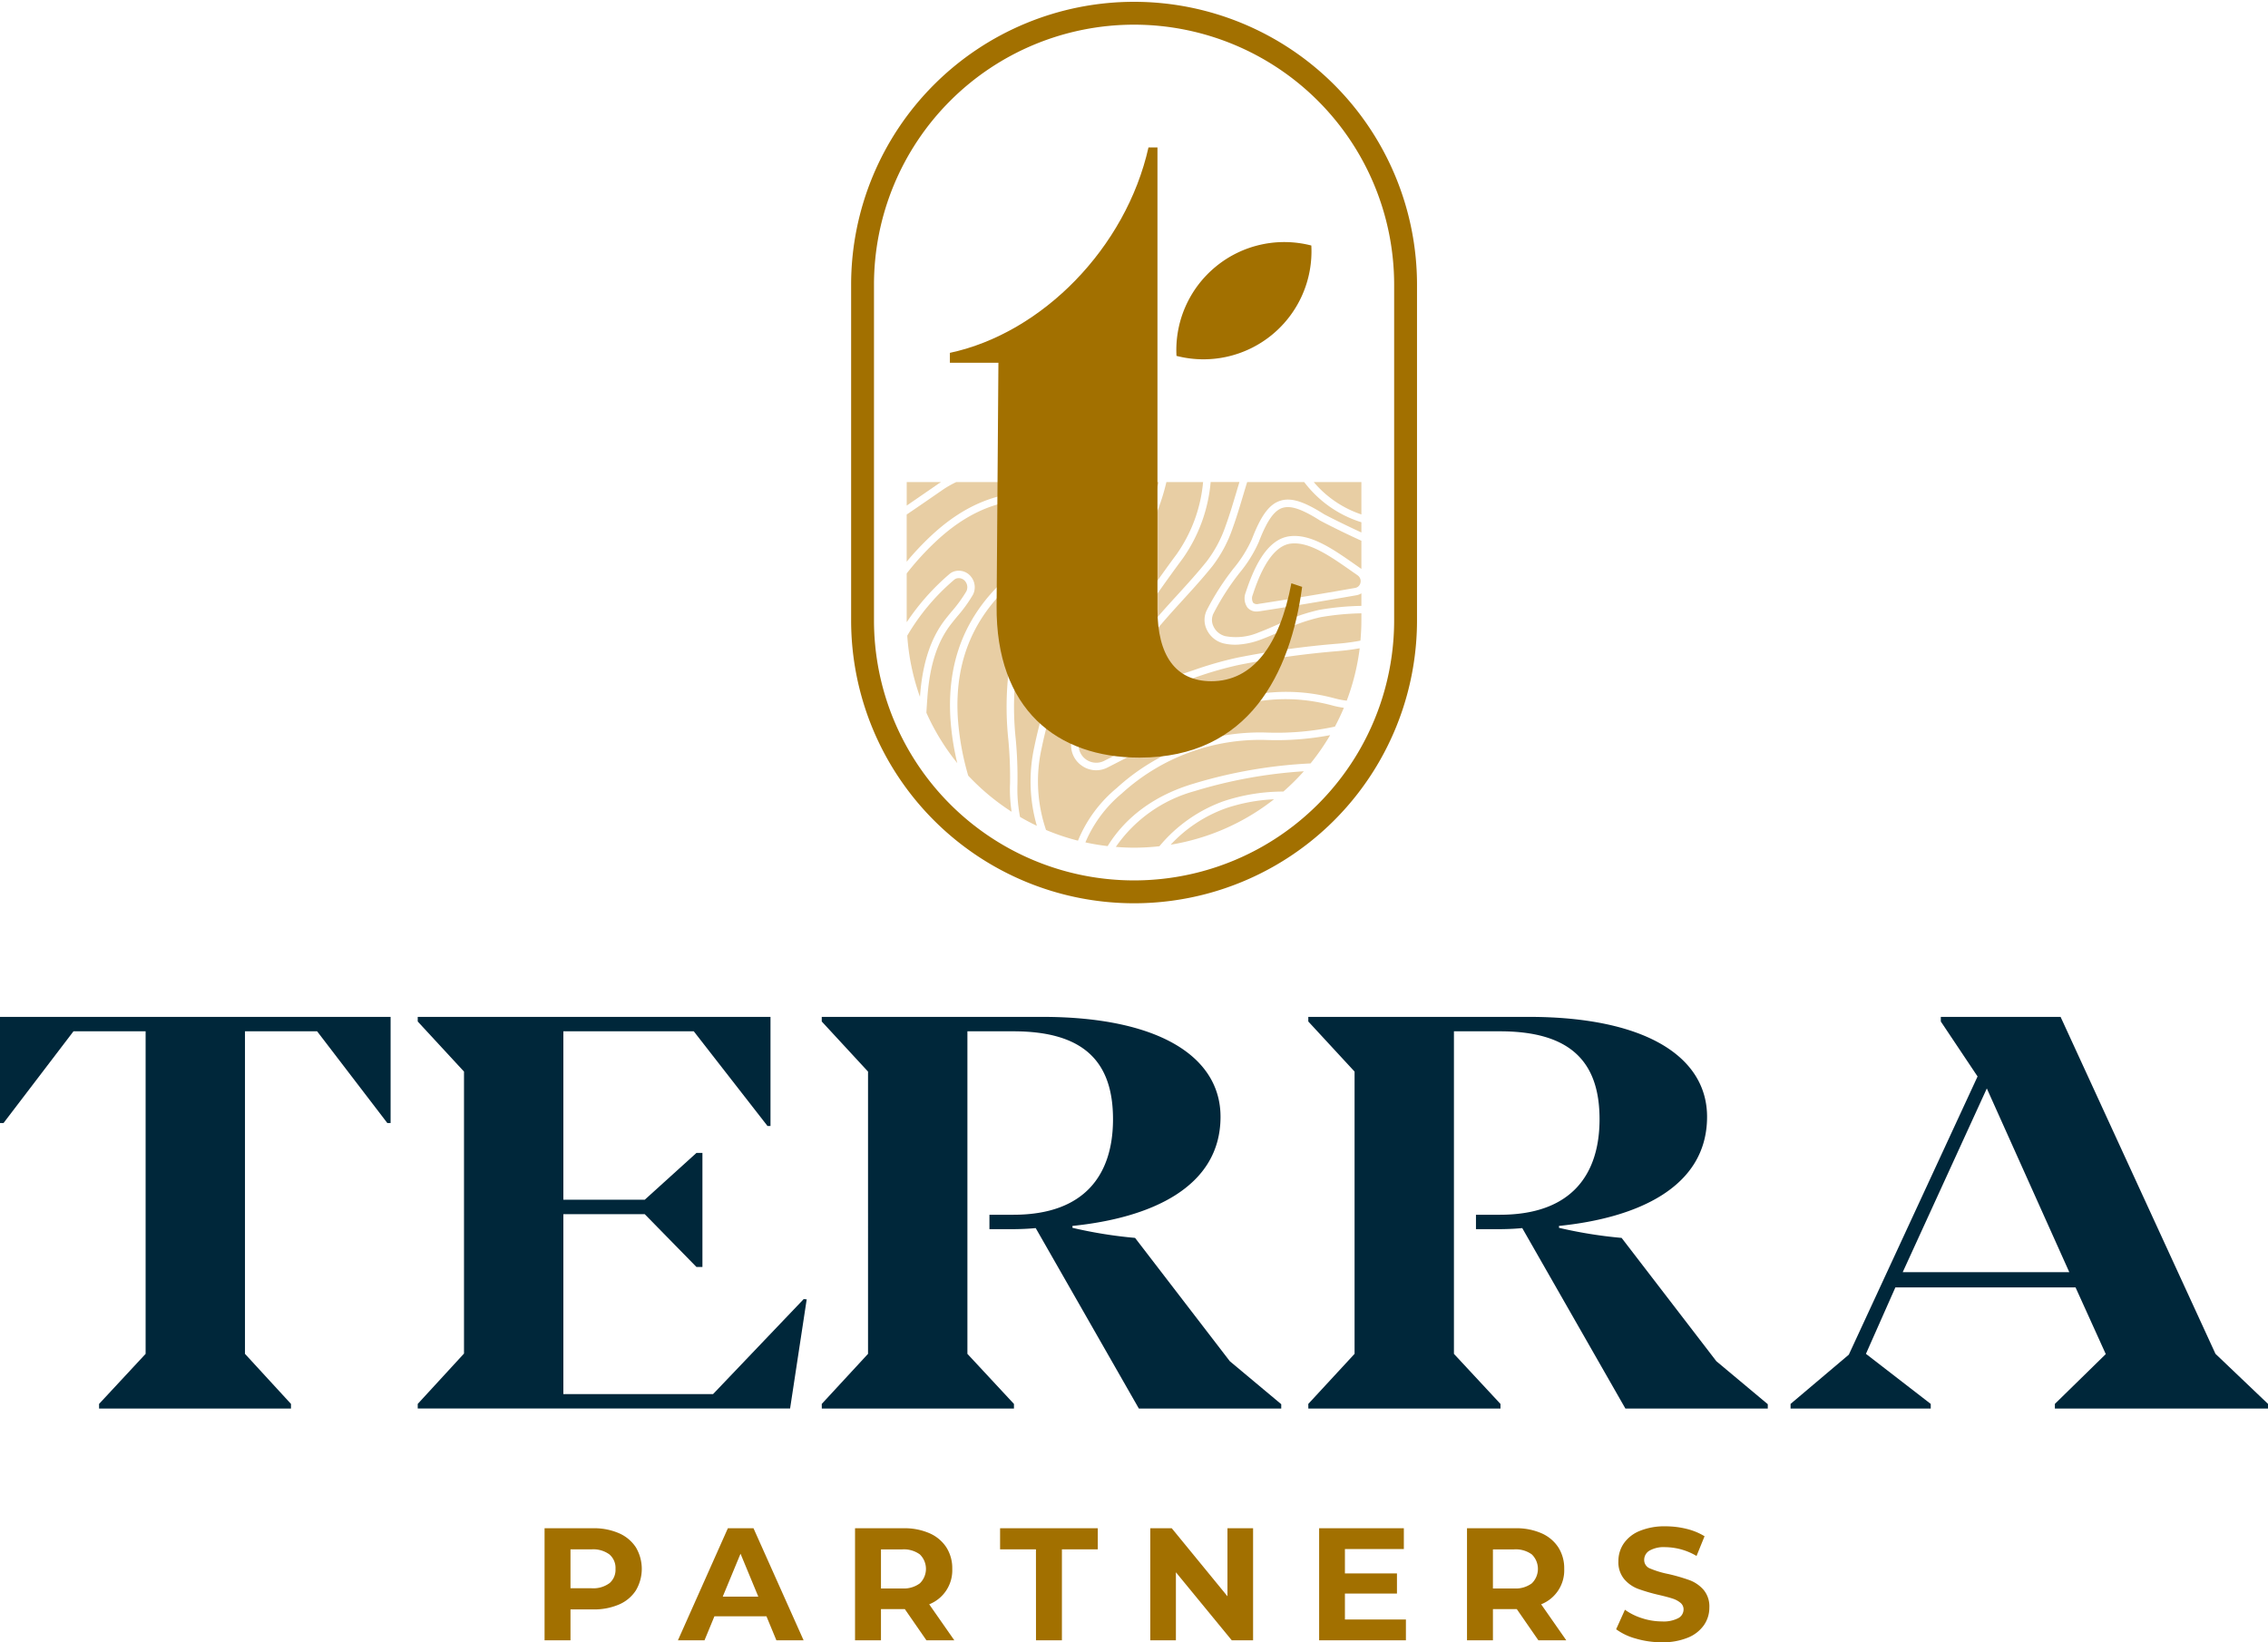
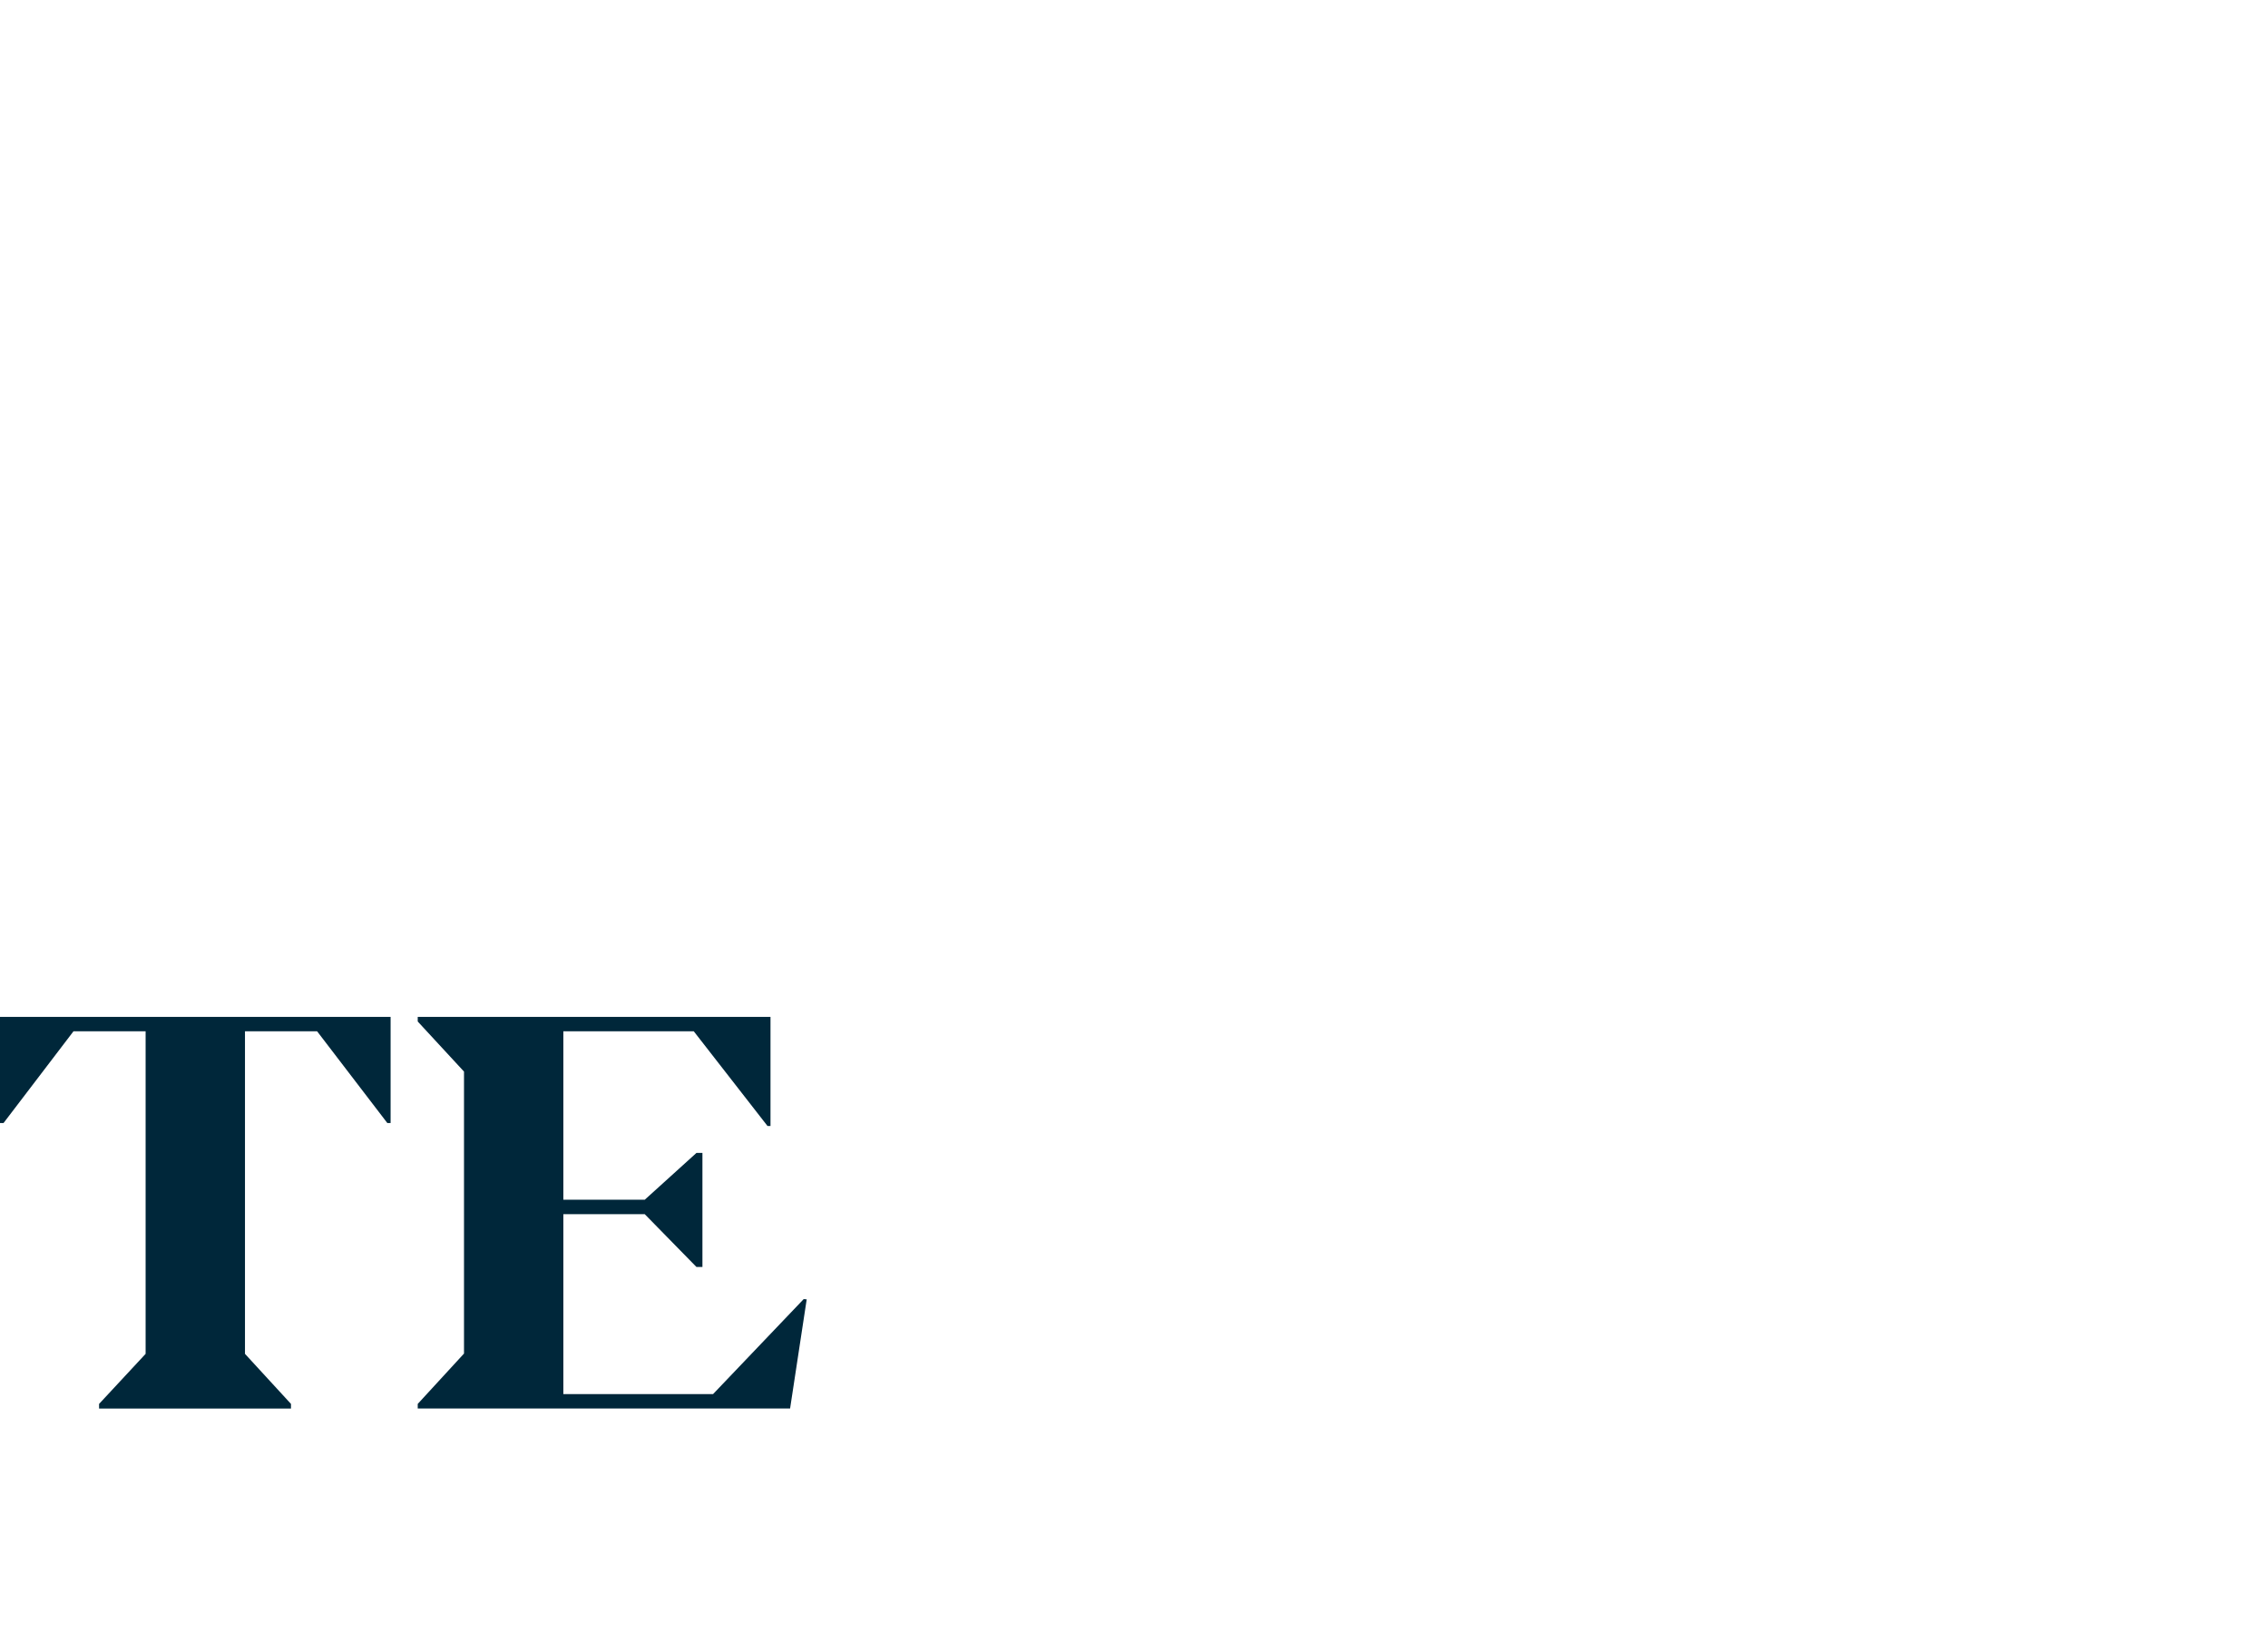
<svg xmlns="http://www.w3.org/2000/svg" id="Group_3" data-name="Group 3" width="402.5" height="291.453" viewBox="0 0 402.5 291.453">
  <defs>
    <clipPath id="clip-path">
-       <rect id="Rectangle_1" data-name="Rectangle 1" width="402.5" height="291.453" fill="none" />
-     </clipPath>
+       </clipPath>
  </defs>
  <path id="Path_1" data-name="Path 1" d="M0,155.735v18.84H.628l12.414-16.28h12.8v57.244l-8.26,8.888v.822H51.641v-.822l-8.165-8.888V158.295h12.8l12.462,16.28h.581v-18.84Z" transform="translate(0 24.731)" fill="#00273a" />
  <path id="Path_2" data-name="Path 2" d="M63.975,224.426l8.212-8.937V165.445l-8.212-8.889v-.82H126.58V175.1h-.531l-13.091-16.81H89.819v29.9h14.443l9.179-8.31H114.5v20.242h-1.061l-9.179-9.372H89.819v31.932h26.568l16.086-16.859.532.047-2.947,19.372H63.975Z" transform="translate(10.159 24.731)" fill="#00273a" />
  <g id="Group_2" data-name="Group 2">
    <g id="Group_1" data-name="Group 1" clip-path="url(#clip-path)">
      <path id="Path_3" data-name="Path 3" d="M125.852,224.426l8.212-8.888V165.445l-8.212-8.889v-.82h39.081c20.965,0,31.689,7.2,31.689,17.729,0,12.607-12.512,17.97-26.278,19.371v.337a79.31,79.31,0,0,0,11.111,1.788l16.811,21.883,9.13,7.633v.773H182.129L163.821,193.22c-1.45.145-3.043.194-4.3.194h-3.913v-2.56h4.252c12.753,0,17.68-7.2,17.68-16.956,0-10.241-5.217-15.6-17.68-15.6H151.7v57.244l8.26,8.888v.822h-34.1Z" transform="translate(19.985 24.731)" fill="#00273a" />
      <path id="Path_4" data-name="Path 4" d="M200.365,224.426l8.212-8.888V165.445l-8.212-8.889v-.82h39.081c20.965,0,31.689,7.2,31.689,17.729,0,12.607-12.512,17.97-26.278,19.371v.337a79.308,79.308,0,0,0,11.111,1.788l16.811,21.883,9.13,7.633v.773H256.642L238.334,193.22c-1.448.145-3.043.194-4.3.194h-3.913v-2.56h4.252c12.753,0,17.68-7.2,17.68-16.956,0-10.241-5.217-15.6-17.68-15.6H226.21v57.244l8.26,8.888v.822h-34.1Z" transform="translate(31.818 24.731)" fill="#00273a" />
      <path id="Path_5" data-name="Path 5" d="M274.223,224.427l10.338-8.743,22.849-49.371-6.522-9.758v-.82h21.256l27.487,59.8,9.324,8.888v.822H321.13v-.822l9.033-8.839L324.8,203.751H292.822L287.6,215.539l11.5,8.888v.822H274.223Zm49.467-23.38-14.637-32.609-14.928,32.609Z" transform="translate(43.547 24.731)" fill="#00273a" />
      <path id="Path_6" data-name="Path 6" d="M180.28,157.955h0A48.185,48.185,0,0,1,132.1,109.77V50.214a48.185,48.185,0,1,1,96.37,0V109.77A48.185,48.185,0,0,1,180.28,157.955Z" transform="translate(20.977 0.322)" fill="none" stroke="#a27000" stroke-miterlimit="10" stroke-width="4.057" />
      <path id="Path_7" data-name="Path 7" d="M211.39,103.816a154.6,154.6,0,0,0-17.775,2.469,64.066,64.066,0,0,0-7.628,2.19c-1.568.52-3.189,1.059-4.811,1.513a7.818,7.818,0,0,1-1.637.283,4.392,4.392,0,0,1-3.54-1.21,4.66,4.66,0,0,1-.667-4.822,16.761,16.761,0,0,1,2.881-5.282c1.448-1.744,3-3.444,4.5-5.087,1.754-1.924,3.568-3.913,5.215-5.969a22.292,22.292,0,0,0,3.362-6.324c.715-1.968,1.326-4.023,1.917-6.008.172-.577.349-1.161.526-1.744h-5.108a27.726,27.726,0,0,1-4.976,13.6c-1.457,1.95-2.895,3.971-4.286,5.926-1.014,1.426-2.029,2.853-3.059,4.264-4.534,6.22-8.752,12.412-10.549,19.78l-.058.239a17.809,17.809,0,0,0-.5,2.6,3.136,3.136,0,0,0,4.552,3.062l1.05-.537c2.849-1.46,5.8-2.967,8.606-4.607,11.471-6.691,21.387-8.582,31.2-5.947a15.545,15.545,0,0,0,2.168.422,40.07,40.07,0,0,0,2.3-9.3c-1.209.216-2.43.386-3.671.483" transform="translate(26.23 11.724)" fill="#e8cea4" />
      <path id="Path_8" data-name="Path 8" d="M198.106,77.809c-1.489.491-2.739,2.3-4.18,6.035a23.348,23.348,0,0,1-3.4,5.473,44.629,44.629,0,0,0-4.656,7.244,2.579,2.579,0,0,0,.01,2.276,3.15,3.15,0,0,0,2.089,1.729,10.246,10.246,0,0,0,5.88-.636c1.174-.439,2.362-.961,3.51-1.466a33.667,33.667,0,0,1,7.3-2.562,48.523,48.523,0,0,1,7.472-.707V92.97a2.49,2.49,0,0,1-.86.335c-6.29,1.1-11.9,2.033-17.184,2.841-.122.019-.238.031-.349.037a2.1,2.1,0,0,1-1.826-.689,2.827,2.827,0,0,1-.324-2.649c1.321-4,3.556-9.384,7.71-9.992,3.79-.545,7.809,2.267,11.7,4.992q.565.4,1.131.789v-5c-4.216-1.92-7.274-3.547-7.332-3.584-3.231-2.051-5.238-2.72-6.694-2.236" transform="translate(29.475 12.332)" fill="#e8cea4" />
      <path id="Path_9" data-name="Path 9" d="M158.9,120.828A79.753,79.753,0,0,1,174.144,87.88a36.755,36.755,0,0,0,6.84-14.053h-5.021c-1.948,5.8-5.516,11.461-10.839,17.2-5.853,6.311-8.916,12.1-9.639,18.23a53.894,53.894,0,0,0,.119,10.208,72.762,72.762,0,0,1,.3,8.057,25.89,25.89,0,0,0,.46,5.731c.972.567,1.966,1.1,2.987,1.582a28.4,28.4,0,0,1-.45-14.01" transform="translate(24.659 11.724)" fill="#e8cea4" />
      <path id="Path_10" data-name="Path 10" d="M209.269,88.042c-3.683-2.578-7.492-5.237-10.755-4.767-3.828.561-5.95,6.989-6.648,9.1a1.571,1.571,0,0,0,.08,1.384,1.019,1.019,0,0,0,.966.2c5.275-.808,10.875-1.734,17.124-2.831a1.158,1.158,0,0,0,.956-.929,1.248,1.248,0,0,0-.509-1.311c-.4-.279-.809-.563-1.214-.847" transform="translate(30.45 13.215)" fill="#e8cea4" />
      <path id="Path_11" data-name="Path 11" d="M206.621,97.807a32.614,32.614,0,0,0-7.007,2.473c-1.166.511-2.37,1.042-3.58,1.493a13.873,13.873,0,0,1-4.022.9,8.988,8.988,0,0,1-2.629-.214A4.484,4.484,0,0,1,186.408,100a3.924,3.924,0,0,1,0-3.42,45.608,45.608,0,0,1,4.782-7.448,22.457,22.457,0,0,0,3.224-5.157c1.619-4.2,3.066-6.176,5-6.814,1.9-.629,4.166.06,7.814,2.376.056.032,2.793,1.477,6.625,3.239V80.962A20.254,20.254,0,0,1,203.7,73.826H193.583c-.218.709-.433,1.418-.642,2.119-.6,2-1.212,4.079-1.94,6.084a23.6,23.6,0,0,1-3.573,6.7c-1.673,2.088-3.5,4.094-5.269,6.033-1.488,1.633-3.027,3.321-4.457,5.041a15.432,15.432,0,0,0-2.644,4.857c-.5,1.481-.364,2.723.372,3.5.787.826,2.195,1.032,3.868.565,1.59-.445,3.2-.979,4.75-1.5a64.8,64.8,0,0,1,7.788-2.231,155.926,155.926,0,0,1,17.928-2.491,37.937,37.937,0,0,0,3.92-.53c.105-1.188.169-2.388.169-3.6V97.123a47.2,47.2,0,0,0-7.233.685" transform="translate(27.752 11.724)" fill="#e8cea4" />
      <path id="Path_12" data-name="Path 12" d="M198.533,113.455a36.379,36.379,0,0,0-25.852,9.493,22.8,22.8,0,0,0-6.452,8.674,39.824,39.824,0,0,0,3.947.658c3.2-5.206,8.37-9.005,15.117-11.041a85.512,85.512,0,0,1,20.891-3.631,40.393,40.393,0,0,0,3.48-5.018,51.158,51.158,0,0,1-11.13.864" transform="translate(26.397 17.879)" fill="#e8cea4" />
      <path id="Path_13" data-name="Path 13" d="M211.239,113.486c-9.583-2.573-18.9-.78-30.195,5.813-2.84,1.658-5.8,3.174-8.669,4.641l-1.05.538a4.4,4.4,0,0,1-4.519-.273,4.388,4.388,0,0,1-1.947-4.081,18.76,18.76,0,0,1,.535-2.8l.057-.236c1.853-7.6,6.15-13.914,10.765-20.243,1.028-1.41,2.038-2.831,3.05-4.253,1.4-1.961,2.838-3.987,4.3-5.952a26.361,26.361,0,0,0,4.7-12.812h-6.511A38,38,0,0,1,174.6,88.683a78.439,78.439,0,0,0-14.994,32.406,26.8,26.8,0,0,0,.786,14.483,40,40,0,0,0,5.669,1.9,23.833,23.833,0,0,1,6.89-9.352,37.69,37.69,0,0,1,26.773-9.829,49.812,49.812,0,0,0,11.937-1.059q.867-1.63,1.589-3.344a16.132,16.132,0,0,1-2.014-.4" transform="translate(25.246 11.724)" fill="#e8cea4" />
      <path id="Path_14" data-name="Path 14" d="M160.055,87.611a45.615,45.615,0,0,0,4.511-3.641,4.752,4.752,0,0,0,1.451-5.047c-.569-1.686-1.937-2.384-4.723-2.407q-.761-.007-1.511.037c-5.64.324-10.807,2.754-15.755,7.4a49.2,49.2,0,0,0-5.169,5.667v8.321c0,.11.007.219.008.329a41.392,41.392,0,0,1,7.591-8.552,2.366,2.366,0,0,1,1.205-.547,2.752,2.752,0,0,1,2.688,1.123,2.962,2.962,0,0,1,.28,3.078,24.657,24.657,0,0,1-2.809,3.882c-.362.443-.715.877-1.036,1.286-2.481,3.165-3.832,7.306-4.25,13.033-.067.905-.129,1.831-.182,2.766a40.435,40.435,0,0,0,5.481,8.939,46.543,46.543,0,0,1-1.21-7.845c-.731-11.667,3.662-20.768,13.429-27.822" transform="translate(22.051 12.151)" fill="#e8cea4" />
      <path id="Path_15" data-name="Path 15" d="M209.656,79.576V73.827H201.2a18.9,18.9,0,0,0,8.459,5.749" transform="translate(31.95 11.724)" fill="#e8cea4" />
-       <path id="Path_16" data-name="Path 16" d="M184.934,121.625a25.008,25.008,0,0,0-14.046,9.917c1.067.086,2.144.141,3.233.141a40.734,40.734,0,0,0,4.505-.257,26.4,26.4,0,0,1,11.314-7.968,33.619,33.619,0,0,1,10.68-1.736,40.68,40.68,0,0,0,3.637-3.6,84.421,84.421,0,0,0-19.324,3.5" transform="translate(27.137 18.758)" fill="#e8cea4" />
+       <path id="Path_16" data-name="Path 16" d="M184.934,121.625a25.008,25.008,0,0,0-14.046,9.917a40.734,40.734,0,0,0,4.505-.257,26.4,26.4,0,0,1,11.314-7.968,33.619,33.619,0,0,1,10.68-1.736,40.68,40.68,0,0,0,3.637-3.6,84.421,84.421,0,0,0-19.324,3.5" transform="translate(27.137 18.758)" fill="#e8cea4" />
      <path id="Path_17" data-name="Path 17" d="M157.2,127.475a71.9,71.9,0,0,0-.3-7.911,54.938,54.938,0,0,1-.115-10.459c.758-6.417,3.929-12.446,9.982-18.972,5.065-5.463,8.489-10.831,10.407-16.307H147.664a17.484,17.484,0,0,0-2.384,1.357l-2.143,1.479q-2.115,1.462-4.281,2.931v8.367a50.959,50.959,0,0,1,4.268-4.54c5.645-5.3,11.593-7.849,18.179-7.793,2.263.019,4.986.411,5.962,3.3a6.041,6.041,0,0,1-1.8,6.433,46.707,46.707,0,0,1-4.64,3.745c-9.371,6.769-13.586,15.492-12.886,26.671a48.333,48.333,0,0,0,1.837,10.152,40.646,40.646,0,0,0,7.7,6.41,26.524,26.524,0,0,1-.284-4.866" transform="translate(22.051 11.724)" fill="#e8cea4" />
      <path id="Path_18" data-name="Path 18" d="M189.034,124.025a24.836,24.836,0,0,0-9.744,6.445,40.149,40.149,0,0,0,18.337-8.057c-.053,0-.107,0-.16.007a31.208,31.208,0,0,0-8.433,1.6" transform="translate(28.471 19.439)" fill="#e8cea4" />
-       <path id="Path_19" data-name="Path 19" d="M142.388,75.577l2.145-1.481c.137-.094.284-.181.429-.27h-6.1V78q1.778-1.215,3.53-2.427" transform="translate(22.051 11.724)" fill="#e8cea4" />
      <path id="Path_20" data-name="Path 20" d="M146.787,94.509a24.565,24.565,0,0,0,2.648-3.631,1.656,1.656,0,0,0-.16-1.714,1.445,1.445,0,0,0-1.265-.618c-.051,0-.1.008-.154.016a1.067,1.067,0,0,0-.547.239h0a38.613,38.613,0,0,0-8.363,9.951,40.069,40.069,0,0,0,2.257,10.86l0-.048c.432-5.919,1.914-10.418,4.529-13.751.326-.415.685-.856,1.052-1.306" transform="translate(22.065 14.061)" fill="#e8cea4" />
-       <path id="Path_21" data-name="Path 21" d="M187.183,41.409a19.139,19.139,0,0,0-7,15.862,19.165,19.165,0,0,0,23.928-19.587,19.137,19.137,0,0,0-16.931,3.726" transform="translate(28.609 5.888)" fill="#a27000" />
      <path id="Path_22" data-name="Path 22" d="M207.99,100.569c-2.073,15.31-9.409,30.3-28.865,30.3-14.673,0-25.517-8.611-25.359-26.951l.321-43.127h-8.612V59.036c16.426-3.508,31.258-18.688,35.244-36.452h1.594v81.972c0,8.134,3.19,12.757,9.569,12.757,7.336,0,12.12-6.378,14.194-17.382Z" transform="translate(23.101 3.586)" fill="#a27000" />
      <path id="Path_23" data-name="Path 23" d="M96.6,234.935a6.818,6.818,0,0,1,3,2.5,7.494,7.494,0,0,1,0,7.658,6.7,6.7,0,0,1-3,2.5,11.2,11.2,0,0,1-4.589.867H88v5.483H83.4V234.054h8.611a11.047,11.047,0,0,1,4.589.881m-1.691,8.88a3.117,3.117,0,0,0,1.08-2.542,3.153,3.153,0,0,0-1.08-2.573,4.837,4.837,0,0,0-3.154-.9H88v6.905h3.751a4.837,4.837,0,0,0,3.154-.895" transform="translate(13.244 37.168)" fill="#a27000" />
      <path id="Path_24" data-name="Path 24" d="M119.536,249.683H110.3l-1.761,4.262h-4.717l8.866-19.891h4.547l8.894,19.891H121.3Zm-1.449-3.495-3.154-7.616-3.154,7.616Z" transform="translate(16.487 37.168)" fill="#a27000" />
      <path id="Path_25" data-name="Path 25" d="M143.62,253.945l-3.836-5.541H135.55v5.541h-4.6V234.054h8.611a11.047,11.047,0,0,1,4.589.881,6.818,6.818,0,0,1,3,2.5,6.888,6.888,0,0,1,1.052,3.837,6.48,6.48,0,0,1-4.093,6.28l4.461,6.393ZM142.455,238.7a4.837,4.837,0,0,0-3.154-.895H135.55v6.933H139.3a4.785,4.785,0,0,0,3.154-.908,3.586,3.586,0,0,0,0-5.13" transform="translate(20.794 37.168)" fill="#a27000" />
      <path id="Path_26" data-name="Path 26" d="M159.528,237.8h-6.365v-3.75H170.5v3.75h-6.365v16.141h-4.6Z" transform="translate(24.322 37.168)" fill="#a27000" />
      <path id="Path_27" data-name="Path 27" d="M194.409,234.054v19.891h-3.78l-9.917-12.077v12.077h-4.547V234.054h3.808l9.889,12.077V234.054Z" transform="translate(27.975 37.168)" fill="#a27000" />
      <path id="Path_28" data-name="Path 28" d="M217.425,250.251v3.694h-15.4V234.054h15.033v3.694H206.6v4.32h9.236v3.579H206.6v4.6Z" transform="translate(32.081 37.168)" fill="#a27000" />
-       <path id="Path_29" data-name="Path 29" d="M237.341,253.945l-3.836-5.541h-4.234v5.541h-4.6V234.054h8.611a11.047,11.047,0,0,1,4.589.881,6.818,6.818,0,0,1,3,2.5,6.888,6.888,0,0,1,1.052,3.837,6.48,6.48,0,0,1-4.093,6.28l4.461,6.393ZM236.176,238.7a4.837,4.837,0,0,0-3.154-.895h-3.751v6.933h3.751a4.785,4.785,0,0,0,3.154-.908,3.586,3.586,0,0,0,0-5.13" transform="translate(35.677 37.168)" fill="#a27000" />
      <path id="Path_30" data-name="Path 30" d="M251.048,253.693a10.652,10.652,0,0,1-3.538-1.663l1.561-3.466a10.66,10.66,0,0,0,3.042,1.506,11.408,11.408,0,0,0,3.524.568,5.626,5.626,0,0,0,2.9-.583,1.756,1.756,0,0,0,.939-1.548,1.478,1.478,0,0,0-.555-1.179,4.167,4.167,0,0,0-1.419-.754q-.867-.283-2.345-.625a32.239,32.239,0,0,1-3.722-1.08,6.048,6.048,0,0,1-2.487-1.732,4.682,4.682,0,0,1-1.037-3.183,5.517,5.517,0,0,1,.94-3.139,6.292,6.292,0,0,1,2.826-2.232,11.541,11.541,0,0,1,4.618-.824,15.327,15.327,0,0,1,3.722.454,11.051,11.051,0,0,1,3.183,1.307l-1.422,3.5a11.1,11.1,0,0,0-5.511-1.563,5.174,5.174,0,0,0-2.856.625,1.907,1.907,0,0,0-.924,1.648,1.611,1.611,0,0,0,1.066,1.522,16.646,16.646,0,0,0,3.254.979,33.03,33.03,0,0,1,3.722,1.08,6.2,6.2,0,0,1,2.487,1.706,4.576,4.576,0,0,1,1.036,3.153,5.43,5.43,0,0,1-.951,3.113,6.385,6.385,0,0,1-2.855,2.231,11.669,11.669,0,0,1-4.632.824,16.256,16.256,0,0,1-4.561-.64" transform="translate(39.305 37.121)" fill="#a27000" />
    </g>
  </g>
</svg>